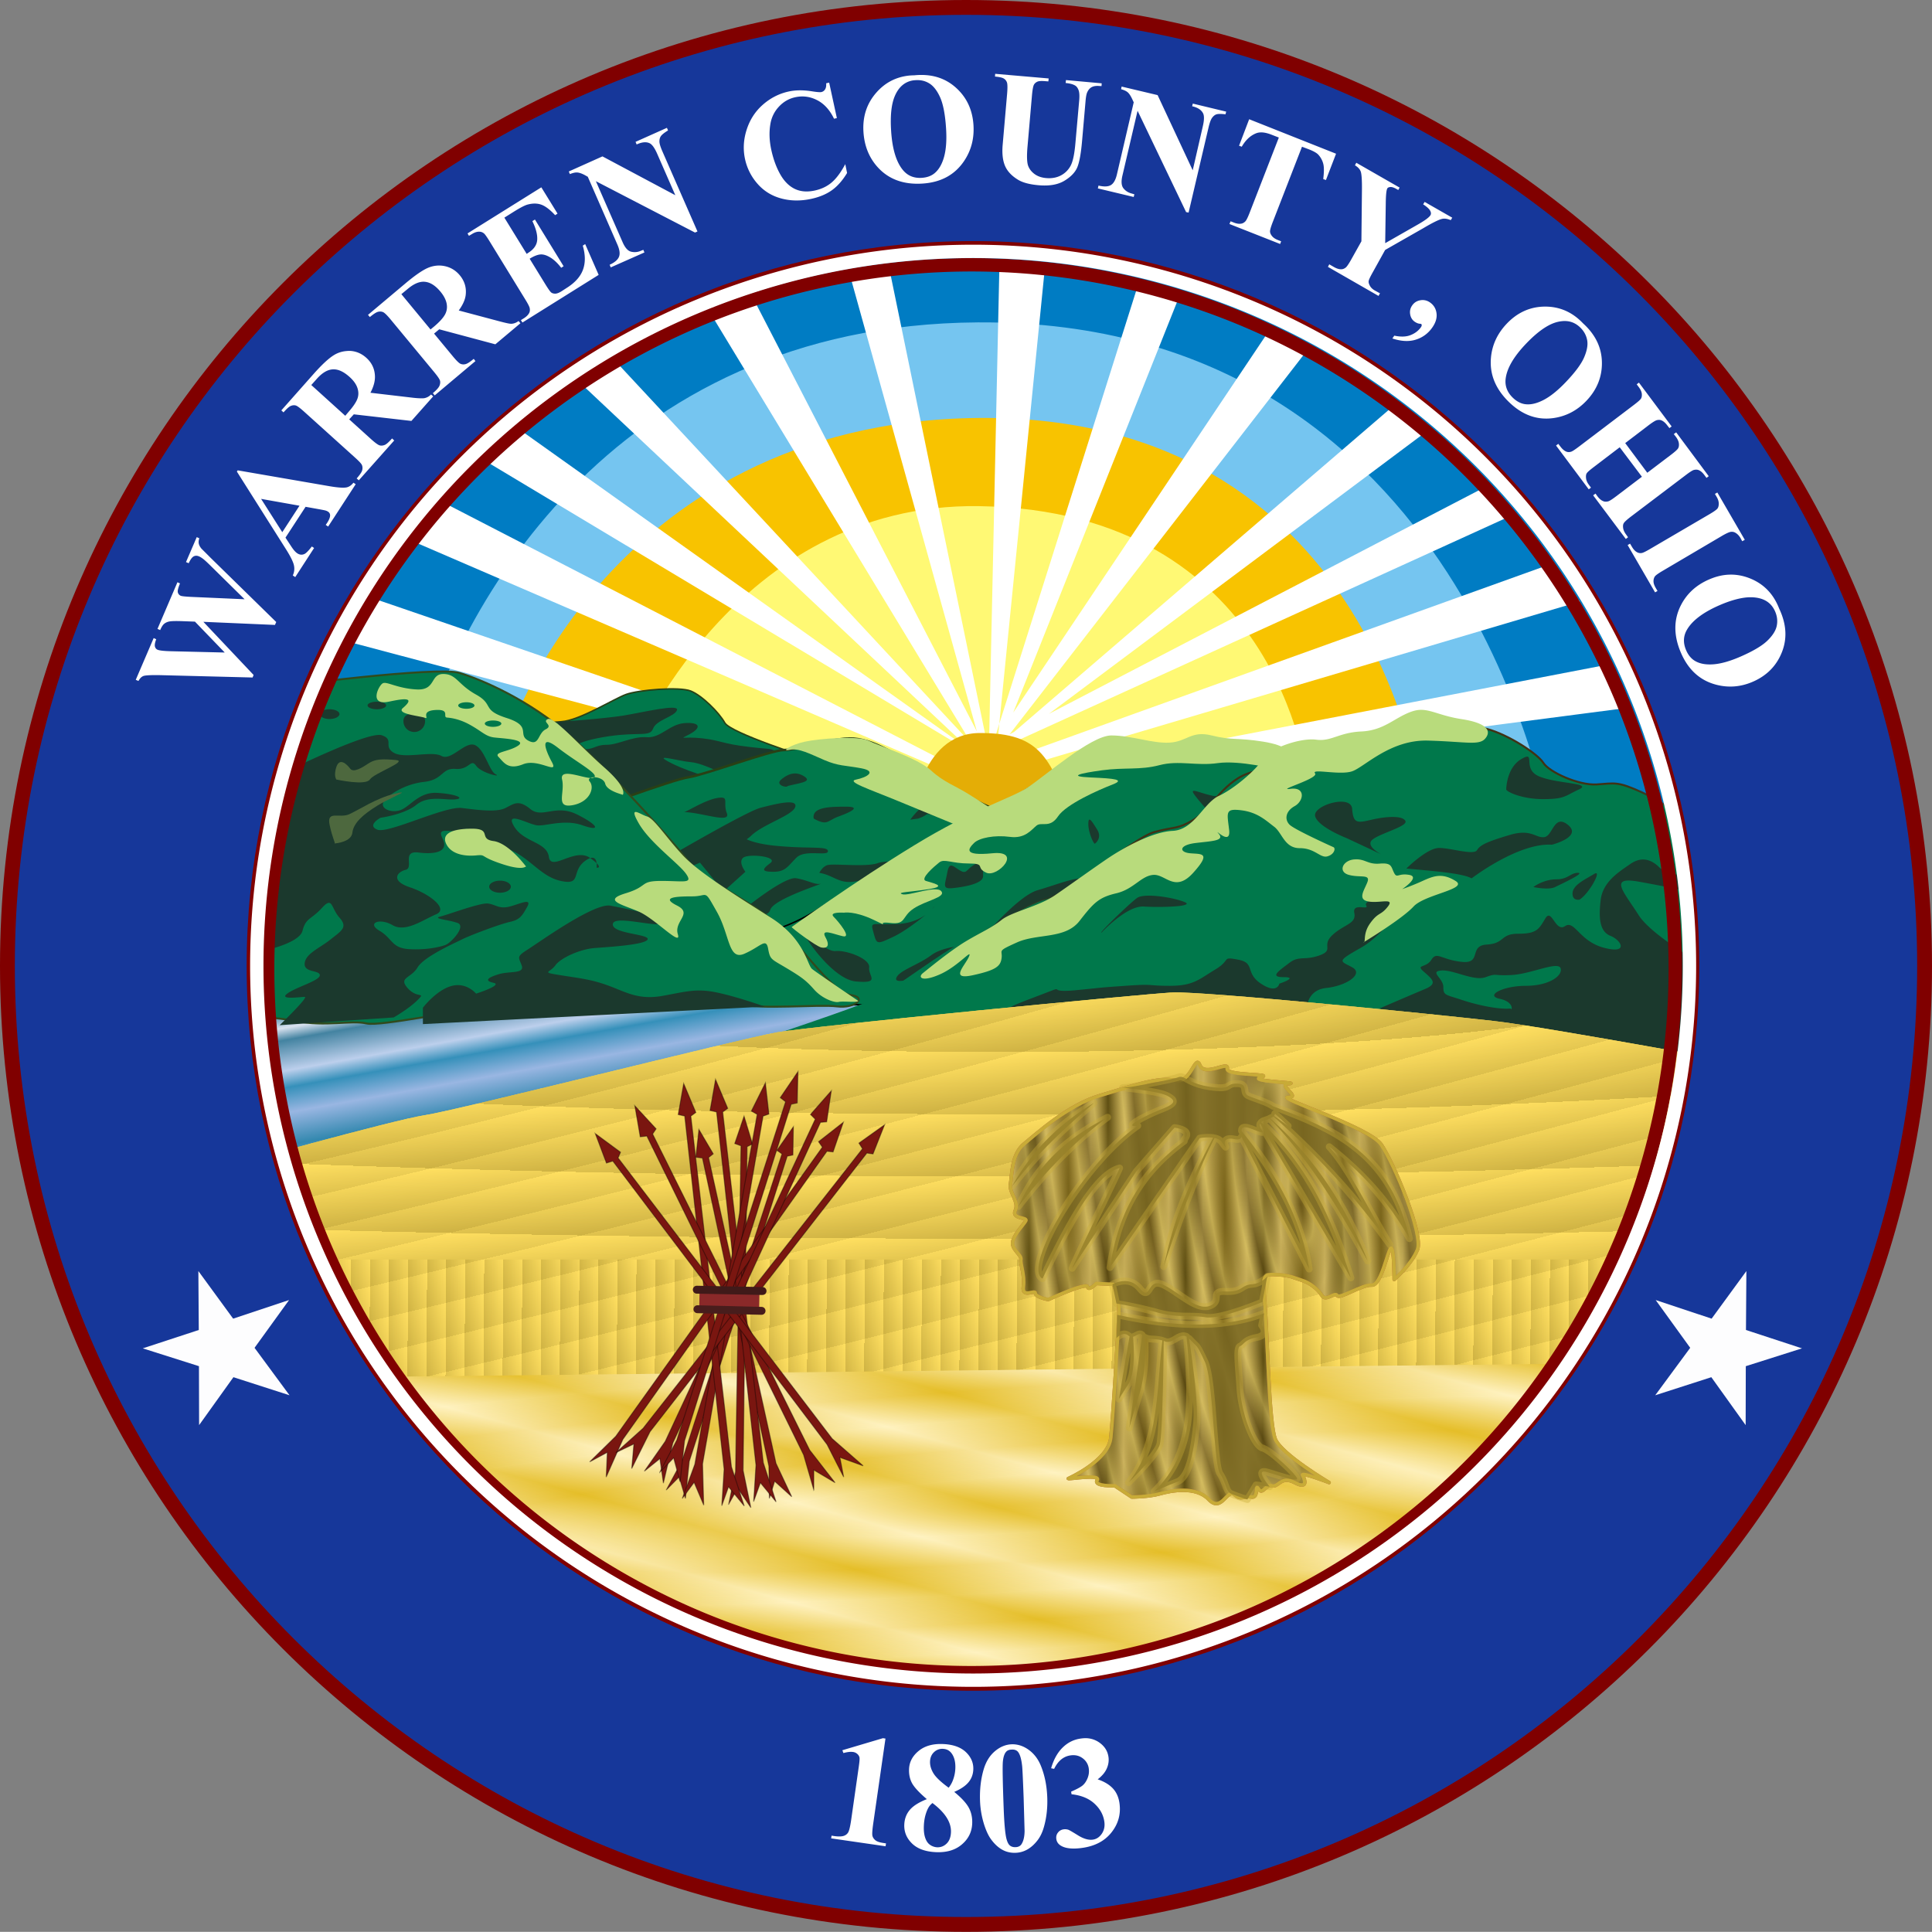
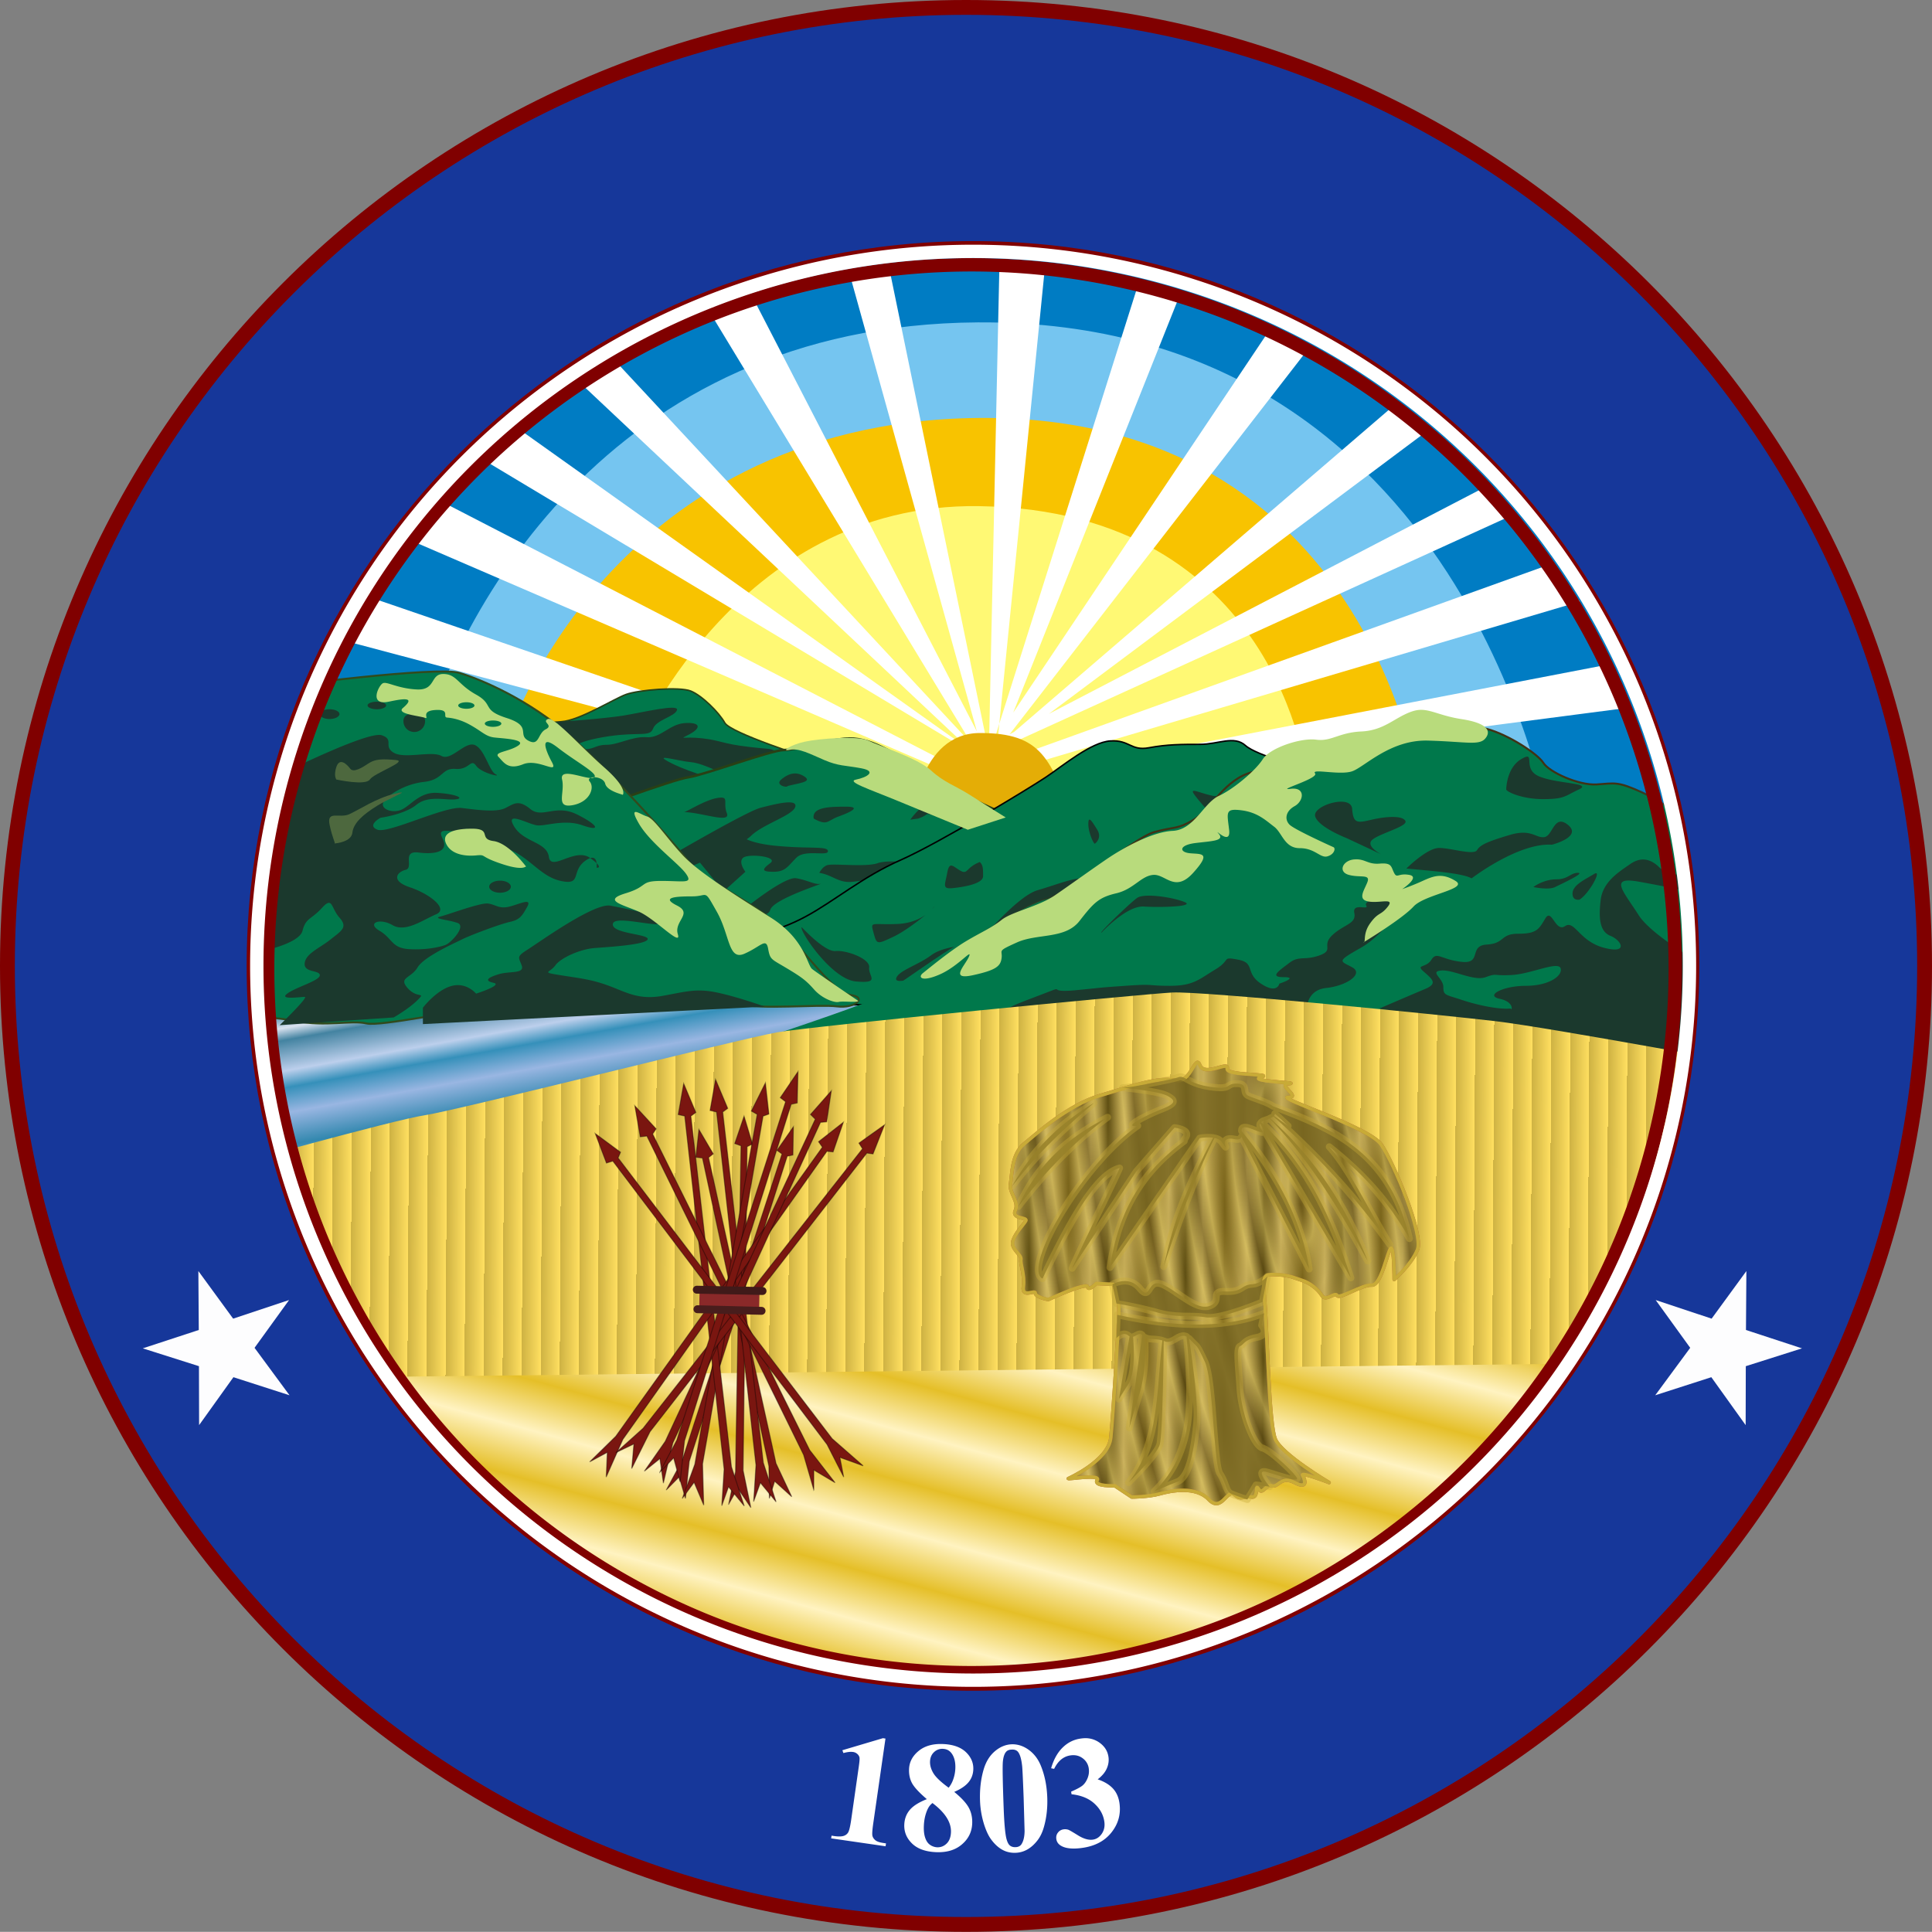
<svg xmlns="http://www.w3.org/2000/svg" xmlns:xlink="http://www.w3.org/1999/xlink" width="390.656" height="390.625">
  <rect width="100%" height="100%" fill="#808080" stroke="none" />
  <defs>
    <linearGradient id="i">
      <stop style="stop-color:#4d6b3d;stop-opacity:1" offset="0" />
      <stop style="stop-color:#7aa564;stop-opacity:1" offset="1" />
    </linearGradient>
    <linearGradient id="h">
      <stop style="stop-color:#403215;stop-opacity:1" offset="0" />
      <stop style="stop-color:#403215;stop-opacity:0" offset="1" />
    </linearGradient>
    <linearGradient id="g">
      <stop style="stop-color:#e5bb28;stop-opacity:1" offset="0" />
      <stop style="stop-color:#fff1c1;stop-opacity:1" offset="1" />
    </linearGradient>
    <linearGradient id="f">
      <stop style="stop-color:#e5bf28;stop-opacity:1" offset="0" />
      <stop style="stop-color:#fff3c1;stop-opacity:1" offset="1" />
    </linearGradient>
    <linearGradient id="e">
      <stop style="stop-color:#ffdf60;stop-opacity:1" offset="0" />
      <stop style="stop-color:#ceb243;stop-opacity:1" offset="1" />
    </linearGradient>
    <linearGradient id="d">
      <stop style="stop-color:#584511;stop-opacity:.518" offset="0" />
      <stop style="stop-color:#d3bb5b;stop-opacity:.576" offset=".438" />
      <stop style="stop-color:#795f1a;stop-opacity:.102" offset="1" />
    </linearGradient>
    <linearGradient id="c">
      <stop style="stop-color:#5c4d12;stop-opacity:1" offset="0" />
      <stop style="stop-color:#d6bd65;stop-opacity:1" offset=".438" />
      <stop style="stop-color:#79641a;stop-opacity:1" offset="1" />
    </linearGradient>
    <linearGradient id="b">
      <stop style="stop-color:#fff72a;stop-opacity:1" offset="0" />
      <stop style="stop-color:#ffb380;stop-opacity:1" offset="1" />
    </linearGradient>
    <linearGradient id="a">
      <stop style="stop-color:#2d7b9f;stop-opacity:1" offset="0" />
      <stop style="stop-color:#dae2ef;stop-opacity:1" offset=".108" />
      <stop style="stop-color:#4383a1;stop-opacity:1" offset=".19" />
      <stop style="stop-color:#bccfec;stop-opacity:1" offset=".391" />
      <stop style="stop-color:#3590ba;stop-opacity:1" offset=".503" />
      <stop style="stop-color:#99b6e2;stop-opacity:1" offset=".668" />
      <stop style="stop-color:#3388af;stop-opacity:1" offset=".88" />
      <stop style="stop-color:#5eaed3;stop-opacity:1" offset="1" />
    </linearGradient>
    <linearGradient x1="55.235" y1="113.948" x2="60.593" y2="143.806" id="j" xlink:href="#a" gradientUnits="userSpaceOnUse" />
    <linearGradient x1="691.141" y1="244.947" x2="683.241" y2="244.911" id="q" xlink:href="#c" gradientUnits="userSpaceOnUse" spreadMethod="reflect" />
    <linearGradient x1="155.192" y1="185.83" x2="151.344" y2="185.808" id="l" xlink:href="#e" gradientUnits="userSpaceOnUse" spreadMethod="repeat" />
    <linearGradient x1="234.01" y1="214.688" x2="231.418" y2="224.162" id="o" xlink:href="#f" gradientUnits="userSpaceOnUse" spreadMethod="reflect" />
    <linearGradient x1="238.519" y1="78.325" x2="240.293" y2="94.864" id="k" xlink:href="#h" gradientUnits="userSpaceOnUse" gradientTransform="translate(264.49 347.873)" />
    <radialGradient cx="666.847" cy="240.538" r="41.599" fx="666.847" fy="240.538" id="r" xlink:href="#d" gradientUnits="userSpaceOnUse" gradientTransform="matrix(.071 .413 -.121 .021 648.77 -40.77)" spreadMethod="reflect" />
    <radialGradient cx="201.578" cy="70.289" r="157.234" fx="201.578" fy="70.289" id="m" xlink:href="#e" gradientUnits="userSpaceOnUse" gradientTransform="matrix(.829 0 0 .08 34.416 194.37)" spreadMethod="repeat" />
    <radialGradient cx="-37.022" cy="2187.232" r="157.234" fx="-37.022" fy="2187.232" id="n" xlink:href="#e" gradientUnits="userSpaceOnUse" gradientTransform="matrix(-.495 .119 -.01 -.042 53.138 221.003)" spreadMethod="repeat" />
    <radialGradient cx="186.161" cy="281.49" r="146.602" fx="186.161" fy="281.49" id="p" xlink:href="#g" gradientUnits="userSpaceOnUse" gradientTransform="matrix(.434 -.028 .003 .04 105.556 211.493)" spreadMethod="reflect" />
  </defs>
  <path d="M354.707 417.976s10.791-57.246 75.69-59.634c74.771-2.753 85.322 65.368 85.322 65.368-51.866 12.889-106.112 6.261-161.012-5.734z" style="fill:#fff974;fill-opacity:1;stroke:none" transform="translate(-238.433 -260.585)" />
  <path d="m366.404 411.783-28.9-3.44s18.567-69.395 93.81-69.038c96.79.458 99.314 78.212 99.314 78.212h-27.983s-5.934-53.73-66.285-54.588c-49.772-.707-69.726 49.542-69.956 48.854z" style="fill:#f8c300;fill-opacity:1;stroke:none" transform="translate(-238.433 -260.585)" />
  <path d="m340.945 412.471-20.643-2.523s29.588-91.057 113.764-88.304c84.176 2.752 117.204 48.395 120.415 100.919l-29.129-2.752s-10.048-75.422-88.992-74.715c-76.145.682-97.48 67.604-95.415 67.375z" style="fill:#75c5f0;fill-opacity:1;stroke:none" transform="translate(-238.433 -260.585)" />
  <path d="m321.679 417.746-25.23-11.926s29.33-97.769 138.993-98.167c126.15-.46 152.067 120.185 152.067 120.185l-35.78-.458S535.14 325.117 436.13 325.772c-74.776.492-106.424 58.946-114.451 91.974z" style="fill:#007cc3;fill-opacity:1;stroke:none" transform="translate(-238.433 -260.585)" />
  <path d="m174.813-32.938-2.094 96.47c-.189 0-.376-.006-.563 0L152.437-32.25l-7.843 1.875 25.656 92.219-45.719-88.531-8.062 4.125 52.469 86.5c-.043.008-.083.022-.125.03l-71.5-76.843-7.594 3.938 77.844 73.218c-.138.042-.273.08-.407.125L77.72.75l-7.156 6.219 96.093 57.625c-1.734.66-3.156 1.582-4.062 2.687L62.719 15.72l-5.532 8.094 104.5 45.093a4.081 4.081 0 0 0-.218 1.281c0 3.674 5.043 6.657 11.25 6.657s11.219-2.983 11.219-6.656c0-.822-.259-1.617-.72-2.344l108.97-32.281-6.438-7.376-104.625 37.594c-1.03-.691-2.286-1.234-3.719-1.625l100.719-45.875-4.844-6-88.469 46L261.75.75l-7.156-4.844-76.781 66-.97.532 60.688-78.313-8.281-3.219-51.656 77.125L211.03-25.78l-8.312-2.313-27.938 88.375-.219 2.313-.656.968c-.052-.003-.104.003-.156 0l1.031-3.28 9.25-92.532-9.219-.688zM48.656 35.094l-4.843 8.781 66.874 17.75 6-3.219-68.03-23.312zM298.187 48.25l-104.25 20.063 3.72 2.312L302.343 57l-4.156-8.75z" transform="translate(27.281 86.063)" style="fill:#fff;stroke:none" />
  <path d="M422.827 426.233s1.377-17.432 13.762-17.432c12.386 0 14.45 5.046 19.037 18.579l-32.799-1.147z" style="fill:#e4ad06;fill-opacity:1;stroke:none" transform="translate(-238.433 -260.585)" />
  <g style="fill:none">
    <path d="m11.468 116.283 144.957-1.835-50.23 17.89-86.929 21.56-7.798-37.615z" transform="translate(27.281 86.063)" style="fill:url(#j);fill-opacity:1;stroke:#000;stroke-width:1px;stroke-linecap:butt;stroke-linejoin:miter;stroke-opacity:1" />
  </g>
  <path d="M136.241 67.2s-15.826-5.047-16.973-7.11c-1.147-2.065-4.587-5.506-6.88-6.423-2.294-.917-10.551-.23-13.074.688-2.523.918-9.404 5.275-13.074 5.505-3.67.23-13.532 1.605-13.532 1.605l27.982 24.542 35.551-18.808z" transform="translate(27.281 86.063)" style="fill:#00784b;fill-opacity:1;stroke:#294015;stroke-width:.3;stroke-linecap:butt;stroke-linejoin:miter;stroke-miterlimit:4;stroke-opacity:1;stroke-dasharray:none" />
  <path d="M350.96 406.579s9.657-.659 13.607-1.317c3.951-.658 11.194-2.414 10.755-1.097-.439 1.316-4.17 1.975-4.828 3.73-.659 1.757-2.634.66-8.78 1.537-6.146.878-8.78 2.415-5.926 2.634 2.853.22 2.853-.878 5.268-.878 2.414 0 5.267-1.756 8.12-1.536 2.854.22 4.61-2.634 7.683-2.854 3.073-.22 3.512.878 1.097 2.195-2.414 1.317-1.536.44 2.415.878 3.95.44 3.95 1.098 9.657 1.756 5.707.659 3.292 0 6.585 1.537 3.292 1.536-10.536 4.609-10.536 4.609s-5.267-2.854-7.901-3.073c-2.634-.22-8.34-1.975-3.951.22 4.39 2.194 10.755 3.73 10.755 3.73l-18.876 7.024-15.145-19.095z" style="fill:#1b392d;fill-opacity:1;stroke:none" transform="translate(-238.433 -260.585)" />
  <path d="M176.38 78.667s-7.34-2.752-15.368-7.798c-8.027-5.046-12.615-8.028-17.431-7.569-4.817.459-9.863 2.294-12.386 2.294-2.523 0-16.055 5.046-19.266 5.504-3.211.46-21.102 7.11-21.102 7.11l33.258 31.882 52.294-31.423z" transform="translate(27.281 86.063)" style="fill:#00784b;fill-opacity:1;stroke:#294015;stroke-width:.5;stroke-linecap:butt;stroke-linejoin:miter;stroke-miterlimit:4;stroke-opacity:1;stroke-dasharray:none" />
  <path d="M399.123 416.983c-.995.021-1.896.533-2.719 1.219-1.317 1.097 1.093 1.751 1.313 1.312 2.633-.658 5.037-.871 3.28-1.969-.658-.411-1.277-.575-1.874-.562zm-14.875 4.875a5.653 5.653 0 0 0-.813.094c-2.634.439-6.561 3.063-6.781 2.843 3.512 0 9.628 2.414 8.75.22-.768-1.921.326-3.17-1.156-3.157zm43.062.781c-.558.003-1.06.214-1.718.625-1.756 1.098-3.094 3.063-3.094 3.063l1.562-.22c2.634-.877.865-1.315 3.938-.437 3.073.878 5.937 3.063 5.937 3.063l5.907-2.188s-4.832-.87-8.344-2.406c-2.195-.96-3.257-1.504-4.188-1.5zm-29.406.188c-1.539.015-4.041.682-5.687 1.093-2.634.659-17.344 9.22-17.344 9.22l1.781 3.28 3.313-1.406 4.78 5.813 4.407-3.97s-1.535-1.965-.437-2.843c1.097-.878 7.224-.223 5.468 1.094-1.756 1.317-1.758 1.75.657 1.75 2.414 0 2.869-1.088 4.625-2.844 1.755-1.756 6.375-.215 6.375-1.312 0-1.098-3.728-.436-10.532-1.094-3.04-.294-4.83-.835-5.906-1.313.328-.234.635-.447.844-.656 2.414-2.414 8.56-4.181 9-5.937.164-.659-.42-.884-1.344-.875zm11.656.875c-3.073 0-7.032-.008-6.593 2.406 2.853 1.536 2.648.44 5.062-.438s4.604-1.968 1.531-1.968zm9.25 11.062c-1.224.02-2.271.124-2.875.344-2.414.878-9.215-.002-10.312.437-.929.372-1.413 1.366-1.531 1.532 2.83.447 3.938 2.218 7 1.78 3.072-.438 12.093-1.124 12.093-1.124l4.594-2.406s-5.296-.625-8.969-.563zm-19.875 3.406c-2.905.386-10.218 6.375-10.218 6.375 0 .22 4.81 2.195 5.468 0 .659-2.194 11.223-5.47 10.125-5.25-1.097.22-2.43-.686-4.843-1.125a1.775 1.775 0 0 0-.532 0z" style="opacity:.982;fill:#1b392d;fill-opacity:1;stroke:none" transform="translate(-238.433 -260.585)" />
  <path d="M166.976 115.595s-19.037 2.064-25.918 1.376c-6.881-.688-17.202-7.569-17.202-7.569l-.23-5.963s5.964-.918 11.927-4.129c5.963-3.211 11.468-8.028 19.266-11.468 7.799-3.44 25.918-14.45 29.359-16.744 3.44-2.293 9.174-7.11 13.073-7.34 3.9-.228 4.129 2.065 7.799 1.377 3.67-.688 6.651-.688 10.321-.688s6.88-1.835 9.175.23c2.293 2.064 12.156 4.587 12.156 4.587l-69.726 46.33z" transform="translate(27.281 86.063)" style="fill:#00784b;fill-opacity:1;stroke:#000;stroke-width:.3;stroke-linecap:butt;stroke-linejoin:miter;stroke-miterlimit:4;stroke-opacity:1;stroke-dasharray:none" />
  <path d="M29.358 52.75s31.652-4.129 36.24-2.753c4.587 1.376 14.22 5.505 22.477 12.844 8.257 7.34 20.184 20.643 23.624 25 3.44 4.359 13.991 8.717 19.037 13.763 5.046 5.046 10.551 13.073 13.991 13.532 3.44.459.918 2.752-2.752 2.294-3.67-.46-15.826.688-19.496-.46-3.67-1.146-8.945.23-11.697.23-2.752 0-36.469 1.147-40.597.918-4.129-.23-20.413 3.44-23.395 2.752-2.982-.688-8.257.688-14.22-.459-5.964-1.146-14.91-1.376-14.91-1.376L29.359 52.75z" transform="translate(27.281 86.063)" style="fill:#00784b;fill-opacity:1;stroke:#314a1d;stroke-width:.4;stroke-linecap:butt;stroke-linejoin:miter;stroke-miterlimit:4;stroke-opacity:1;stroke-dasharray:none" />
  <path d="M314.635 402.471c-1.03 0-1.875.326-1.875.75s.844.781 1.875.781c1.03 0 1.875-.357 1.875-.78 0-.425-.845-.75-1.875-.75zm-9.563 1.531c-1.09 0-1.969.424-1.969.97 0 .545.878 1 1.97 1 1.09 0 2-.455 2-1 0-.546-.91-.97-2-.97zm17.125.875c-1.212 0-2.187.32-2.187 1.532s.975 2.187 2.187 2.187a2.182 2.182 0 0 0 2.188-2.187c0-1.213-.976-1.532-2.188-1.532zm-7.219 4.313c-3.93.145-18.03 7.094-18.03 7.094l-5.688 36.656s7.685-1.522 8.343-4.156c.659-2.634 1.743-2.211 3.938-4.625 2.195-2.415 1.775-.007 3.531 1.968 1.756 1.976.414 2.65-1.781 4.407-2.195 1.756-5.03 2.837-5.25 4.812-.22 1.976 3.062 1.34 3.062 2.438 0 1.097-4.837 2.401-6.593 3.718-1.756 1.317 2.653.657 3.531.657.878 0-5.063 5.718-5.063 5.718l23.063-1.562s3.057-1.744 4.812-3.5c1.756-1.756.007-.211-1.968-2.406-1.976-2.195.652-1.993 1.968-4.188 1.317-2.195 7.245-4.81 9-5.687 1.756-.878 7.681-3.093 9.657-3.532 1.975-.439 2.434-1.087 3.531-3.062 1.097-1.975-1.775-.44-3.75 0-1.975.439-2.62-.437-4.156-.656-1.537-.22-7.9 2.186-9.657 2.625-1.755.439 1.745.654 3.5 1.312 1.756.659-1.308 3.967-2.406 4.406-1.097.44-3.957 1.095-7.469.875-3.511-.22-3.303-2.182-5.937-3.718-2.634-1.537.022-2.662 2.656-1.125 2.634 1.536 6.148-1.09 8.781-2.188 2.634-1.097-1.33-4.152-5.28-5.469-3.952-1.317-2.632-3.092-.876-3.53 1.756-.44-.887-3.94 2.625-3.5 3.512.438 6.16-.21 4.844-2.845-1.317-2.633 1.742-.903 4.156-1.78 2.415-.879.668 2.653 6.594 3.312 5.926.658 8.328 5.902 12.937 7 4.61 1.097 2.21-1.743 5.063-3.938.46-.353.82-.529 1.125-.625-.014-.01-.017-.02-.031-.031-3.073-2.195-7.905 2.854-8.344-.219-.439-3.073-5.056-2.864-7.031-6.156-1.976-3.292 2.869-.438 4.625-.219 1.756.22 5.487-1.317 9.219 0 3.73 1.317 3.296.007-1.094-2.187-4.39-2.195-7.023.881-9.438-1.094-2.414-1.975-3.306-1.097-5.062-.219-1.756.878-5.27.44-8.781 0-3.512-.439-14.93 5.253-17.125 4.375-2.195-.878.656-2.406.656-2.406s4.835-.65 7.25-2.625c2.414-1.975 5.93-.874 7.906-1.094 1.975-.22.013-1.093-3.719-1.312-3.731-.22-5.493 2.841-7.469 3.5-1.975.658-4.19-.433-3.312-1.75.878-1.317 4.174-3.53 8.125-3.969 3.95-.439 3.522-2.845 6.375-2.625 2.853.22 3.059-2.193 4.156-.656 1.098 1.536 5.286 2.408 3.969 1.75-1.317-.659-2.212-5.029-4.188-5.907-1.975-.877-4.805 3.285-6.78 2.188-1.976-1.097-7.462.66-9.657-.656-2.195-1.317.196-2.654-2.438-3.532-.164-.054-.362-.072-.625-.062zm42.813 24.906c.62.445 1.007.765 1.281 1.031-.074-.648-.36-1.322-1.281-1.03zm1.281 1.031c.054.468 0 .907 0 .907s1.058.12 0-.907zm-19.531 3.532c-1.212 0-2.188.552-2.188 1.218 0 .667.976 1.22 2.188 1.22 1.212 0 2.187-.553 2.187-1.22 0-.666-.975-1.218-2.187-1.218zm21.687 5.03c-3.927.332-13.705 7.373-15.968 8.813-2.415 1.537-2.003 1.526-1.344 3.282.658 1.756-2.399 1.122-4.594 1.78-2.195.66-3.069 1.312-1.094 1.75 1.976.44-3.53 2.188-3.53 2.188s-1.96-2.409-5.032-1.53c-3.073.877-5.719 4.374-5.719 4.374v3.313l69.156-3.532s-5.486-1.965-9.656-2.843c-4.17-.878-6.14-.222-10.969.656-4.828.878-7.269-.652-10.78-1.969-3.513-1.317-5.706-1.529-9.876-2.187-4.17-.659-2.191-.464-1.094-2 1.098-1.537 5.053-3.28 7.907-3.5 2.853-.22 10.31-.653 10.75-1.75.439-1.098-7.251-1.119-7.032-3.094.22-1.975 9.027.879 10.563-.219 1.536-1.097-7.708-2.841-11-3.5a2.405 2.405 0 0 0-.688-.031zM490.56 419.542s-4.399 2.408-6.813 1.97c-2.414-.44-4.815-1.755-3.937-.438.878 1.317 3.5 4.156 3.5 4.156l7.25-5.688zm-31.875 6.782c-.122.058-.188.326-.188.875 0 1.756 1.124 4.188 1.344 3.968 0 0 1.535-1.087.437-2.843-.754-1.207-1.325-2.129-1.593-2zm-22.125 8.562c-2.854 1.098-2.402 2.628-3.938 1.75-1.536-.878-2.217-1.977-2.656.438-.44 2.414-1.101 3.313 1.094 3.093 2.194-.219 6.156-.87 6.156-2.406s.002-2.216-.656-2.875zm21.656 3.219c-.432.01-.92.039-1.469.094-2.195.22-4.831 1.308-8.562 2.406-3.732 1.097-10.313 8.781-10.313 8.781l22.406-11.187s-.766-.125-2.062-.094zm-30.875 5.781s-.15.22-.438.531c.28-.275.478-.49.438-.53zm-1.75 1.688c-1.207.85-3.085 1.734-5.719 1.843-5.268.22-5.47-.664-4.812 1.75.658 2.415.645 2.412 3.937.875 2.039-.951 4.812-2.996 6.594-4.468zm-25.031 2.5c-.659.439 5.92 10.53 10.968 10.968 5.049.44 2.437-1.087 2.657-2.843.219-1.756-4.618-3.532-6.813-3.313-2.195.22-6.812-4.812-6.812-4.812zm33.593 3.718s-4.835-.007-7.468 1.97c-2.634 1.975-6.593 3.088-7.032 4.624-.439 1.537 5.72-.656 5.72-.656l8.78-5.938z" style="fill:#1b392d;fill-opacity:1;stroke:none" transform="translate(-238.433 -260.585)" />
  <path d="M586.055 477.688s-22.478-4.358-35.322-7.34c-12.844-2.981-25.46-4.357-35.092-5.275-9.634-.917-29.588-1.835-36.469-1.835-6.88 0-36.469 1.377-41.514 2.753-5.046 1.376-15.775 2.936-20.82 3.165-5.047.23-4.869.963-13.355.734-8.487-.23-10.538.591-10.538.591s17.648-5.866 21.776-7.701c4.129-1.835 14.909-10.322 18.12-11.468 3.211-1.147 13.074-8.028 17.202-8.946 4.129-.917 17.661-12.385 21.79-13.532 4.128-1.147 4.587-.459 8.027-2.523 3.44-2.064 6.193-8.257 11.927-9.633 5.734-1.376 16.743-4.587 20.643-4.817 3.899-.23 22.248-5.046 26.606-3.899 4.357 1.147 10.32 5.046 11.468 6.881 1.147 1.835 7.11 4.587 10.78 4.358 3.67-.23 4.128-.688 9.174 1.605 5.046 2.294 11.698 7.57 11.698 7.57l3.899 49.312z" style="fill:#00784b;fill-opacity:1;stroke:url(#k);stroke-width:.4;stroke-linecap:butt;stroke-linejoin:miter;stroke-miterlimit:4;stroke-opacity:1;stroke-dasharray:none" transform="translate(-238.433 -260.585)" />
  <path d="M316.685 414.14c-1.605-.052-2.7.122-3.687.78-1.317.878-3.092 1.972-3.75 1.094-.659-.878-2.185-2.413-2.844-.219-.435 1.45-.117 2.171.031 2.407.094.02 5.91 1.306 6.781 0 .878-1.317 7.884-3.718 5.25-3.938-.658-.055-1.246-.108-1.78-.125zm-10.25 4.062h-.03c.148.149.106.12.03 0zm13.25 2.625c-.068-.048-.504.03-1.437.25-3.732.878-7.244 3.278-9.219 4.156-1.975.878-4.596-.885-3.937 2.187.576 2.69 1.159 3.551 1 3.72.353-.029 3.386-.324 3.593-2.188.22-1.976 2.21-3.713 5.063-5.47 2.14-1.316 5.143-2.511 4.937-2.655z" style="fill:#4d683e;fill-opacity:1;stroke:none" transform="translate(-238.433 -260.585)" />
  <path d="M547.248 413.577c-.228-.006-.58.14-1.156.468-3.073 1.756-3.094 6.157-3.094 6.157 0 .439 3.079 1.968 7.469 1.968 4.39 0 4.396-.651 7.25-1.968 2.853-1.317-4.614-1.12-8.125-2.657-2.854-1.248-1.356-3.943-2.344-3.968zm-38.031 9.125c-2.311.15-5.256 1.597-4.844 2.968.658 2.195 6.38 4.398 6.38 4.398l7.026 3.29s-3.506-1.746-1.75-3.063c1.756-1.317 7.221-2.652 6.563-3.75-.659-1.097-3.928-.877-6.782-.218-2.853.658-3.749.885-3.968-2.188-.083-1.152-1.24-1.527-2.625-1.437zm44.937 4.03c-1.635-.147-2.042 2.948-3.469 3.126-1.756.22-2.61-1.755-7-.438-4.39 1.317-5.935 1.965-6.593 3.063-.659 1.097-5.274-.438-7.688-.438-2.414 0-6.594 4.157-6.594 4.157 5.298.513 11.244.919 13.19 1.99 0 0 9.433-7.242 16.237-6.803 0 0 6.145-1.554 3.292-3.969-.535-.452-.998-.653-1.375-.687zm16.25 7.657c-.761.055-1.552.361-2.375.938-2.195 1.536-5.498 3.518-5.937 7.25-.44 3.731-.195 6.372 2 7.25 2.194.878 3.735 3.723-1.313 2.406-5.048-1.317-5.93-5.692-7.906-4.375-1.976 1.317-2.652-3.757-3.969-1.563-1.317 2.195-1.737 3.094-5.469 3.094-3.731 0-2.643 1.968-6.375 2.188-3.731.22-.892 3.939-5.062 3.5-4.17-.44-5.028-2.194-6.125-.438-1.098 1.756-3.287.901-1.531 2.438 1.755 1.536 2.852 2.402.218 3.5-2.634 1.097-9.218 3.937-9.218 3.937l69.125 13.406v-20.187s-13.615-7.265-16.688-12.094c-3.073-4.829-6.146-7.879 0-6.781 6.146 1.097 16.688 3.281 16.688 3.281l-3.5-3.969s-7.245-.431-9-2.187c-1.098-1.098-2.294-1.686-3.563-1.594zm-12.906 2.688c-1.537 0-1.96 1.312-4.375 1.312s-4.406 1.343-4.625 1.563c0 0 3.058.658 4.375 0 1.317-.659 6.161-2.875 4.625-2.875zm3.562.093a1.075 1.075 0 0 0-.28.125c-1.757 1.098-4.376 2.213-4.376 3.97 0 1.536 1.333 1.204 1.375 1.25 1.847-1.108 4.393-5.662 3.281-5.345zm-39.75 4.282c-3.562.12-7.2 1.258-6.625 2.218.659 1.098-2.845-.663-2.406 1.532.439 2.194-1.96 2.211-4.375 4.406-2.414 2.195.417 3.059-2.656 4.156-3.073 1.098-4.15-.005-6.125 1.531-1.976 1.537-4.167 2.875-1.094 2.875 3.073 0-.906 1.313-.906 1.313s-.427 2.195-3.719 0-1.082-4.185-4.594-4.844c-3.512-.658-1.332-.007-4.625 1.969-3.292 1.975-4.39 3.312-9.218 3.312-4.83 0-2.855-.439-9 0-6.146.44-3.071.217-9.875.875-6.805.659-1.325-1.32-7.032.875-5.706 2.195-10.305 3.72-3.281 3.282 7.024-.44 56.844 0 56.844 0s-.202-4.155 3.969-4.594c4.17-.44 7.664-2.87 5.25-4.188-2.415-1.317-3.299-1.084 1.75-3.937 5.048-2.853 9.438-9.872 9.218-10.75a16.718 16.718 0 0 0-1.5-.031zm-51.03.25c-.824.037-1.523.163-1.907.437-1.537 1.098-7.877 7.25-7.219 7.031 0 0 5.05-5.5 8.563-5.28 3.511.219 10.287.002 8.312-.876-1.482-.658-5.28-1.426-7.75-1.312zm82.53 14.218c.638-.034 1.078.085 1.188.47.439 1.536-2.422 3.53-7.031 3.53-4.61 0-8.355 1.967-5.282 2.625 3.073.659 2.439 2.628 2.22 1.97-2.415.219-6.615-.653-9.907-1.75-3.293-1.098-3.719-.87-3.719-2.626 0-1.756-2.852-3.093-.437-3.312 2.414-.22 6.585 2.221 9 1.343 2.414-.878 1.33-.218 5.28-.437 2.964-.165 6.775-1.71 8.688-1.813z" style="fill:#1b392d;fill-opacity:1;stroke:none" transform="translate(-238.433 -260.585)" />
  <path d="M168.414 81.716s-8.079-3.314-14.086-5.8c-6.007-2.486-10.565-3.936-8.493-4.35 2.071-.414 4.35-1.657 1.036-2.279-3.315-.621-4.558-.414-7.458-1.657-2.9-1.243-5.179-2.486-7.043-2.071-1.864.414.207-1.036 3.107-1.658 2.9-.621 10.772-1.243 12.844-.207 2.071 1.036 9.943 3.522 12.636 6.008 2.693 2.485 4.972 3.107 7.872 4.971 2.9 1.865 7.25 4.558 7.25 4.558l-7.665 2.485z" transform="translate(27.281 86.063)" style="fill:#b8db7c;fill-opacity:1;stroke:none" />
-   <path d="M398.51 448.033s12.636-9.115 24.858-16.572c12.222-7.458 19.265-9.322 22.786-11.6 3.522-2.28 12.844-10.566 16.987-10.566 4.143 0 8.286 1.658 11.807 1.45 3.522-.207 4.35-2.485 8.494-1.45 4.143 1.036 5.178.415 10.357 1.243 5.18.829 5.18 2.279 5.18 2.279l-2.487 3.314s-7.457-1.864-11.807-1.243c-4.35.622-7.872-.621-11.808.415s-7.043.414-11.6 1.036c-4.558.621-7.044 1.242-2.28 1.45 4.765.207 7.044.414 4.351 1.45-2.693 1.035-9.322 3.936-10.98 6.421-1.656 2.486-3.314 1.036-4.35 1.865-1.035.828-2.278 2.693-5.385 2.278-3.107-.414-6.215.208-7.25 1.243-1.036 1.036-2.486 2.693 3.728 2.072 6.215-.622 1.036 4.971-1.243 3.936-2.278-1.036 0-1.865-3.521-1.865-3.522 0-4.972-1.035-6.008-.207-1.035.829-3.936 3.315-2.693 3.729 1.243.414 4.558 1.036.622 1.657-3.936.622-6.63.622-5.386 1.036 1.243.414 6.836-1.864 7.872-.622 1.035 1.243-3.108 1.865-5.593 3.522-2.486 1.657-1.45 3.314-4.765 2.9-3.314-.414.621 1.243-3.314-.621-3.936-1.865-6.008-1.45-6.008-1.45s-3.107-.208-2.071.828c1.035 1.036 3.728 4.35 1.864 3.936-1.864-.414-4.557-1.657-3.522.207 1.036 1.865.208 2.279-.828 2.072-1.036-.207-6.008-3.936-6.008-4.143z" style="fill:#b8db7c;fill-opacity:1;stroke:none" transform="translate(-238.433 -260.585)" />
  <g style="fill:#ffe6d5">
    <path d="M17.72 150.064s34.471-9.665 40.914-10.631c6.444-.967 63.79-15.464 71.2-16.753 7.409-1.289 73.775-7.732 79.896-8.054 6.122-.322 54.446 4.51 65.4 5.799 10.954 1.289 56.057 9.665 56.057 9.665l-20.94 66.044-19.975.967s-48.003-4.189-54.124-3.222c-6.121.966-41.56-.322-50.58.644-9.02.967-14.82 2.578-18.041.645-3.222-1.933-3.866 1.61-12.565 0-8.698-1.611-26.095-.967-26.095-.967s-31.573.967-36.405 0c-4.833-.966-12.243 3.222-20.619 2.255-8.376-.966-37.371-.966-37.371-.966l-16.753-45.426z" transform="translate(27.281 86.063)" style="fill:url(#l);fill-opacity:1;stroke:none" />
-     <path d="M236.875 200.531c-6.121.322-72.496 6.774-79.906 8.063-7.41 1.288-64.776 15.783-71.219 16.75-6.443.966-40.906 10.625-40.906 10.625l6.843 18.562h294.407L358.313 216s-45.11-8.368-56.063-9.656c-10.954-1.289-59.254-6.135-65.375-5.813z" transform="translate(.15 .15)" style="fill:url(#m);fill-opacity:1;stroke:none" />
-     <path d="M17.72 150.064s34.471-9.665 40.914-10.631c6.444-.967 63.79-15.464 71.2-16.753 7.409-1.289 73.775-7.732 79.896-8.054 6.122-.322 54.446 4.51 65.4 5.799 10.954 1.289 56.057 9.665 56.057 9.665l-20.94 66.044-19.975.967s-48.003-4.189-54.124-3.222c-6.121.966-41.56-.322-50.58.644-9.02.967-14.82 2.578-18.041.645-3.222-1.933-3.866 1.61-12.565 0-8.698-1.611-26.095-.967-26.095-.967s-31.573.967-36.405 0c-4.833-.966-12.243 3.222-20.619 2.255-8.376-.966-37.371-.966-37.371-.966l-16.753-45.426z" style="opacity:.354;fill:url(#n);fill-opacity:1;stroke:none" transform="translate(27.281 86.063)" />
    <path d="m27.062 192.59 292.205-3.221-58.312 54.768-101.16 14.82-90.851-25.452-41.882-40.915z" transform="translate(27.281 86.063)" style="fill:url(#o);fill-opacity:1;stroke:none" />
-     <path d="m27.062 192.59 292.205-3.221-58.312 54.768-101.16 14.82-90.851-25.452-41.882-40.915z" transform="translate(27.281 86.063)" style="opacity:.277;fill:url(#p);fill-opacity:1;stroke:none" />
  </g>
  <path d="M168.063-84.563C61.016-84.563-25.781 2.204-25.781 109.25c0 107.046 86.797 193.813 193.844 193.813 107.046 0 193.812-86.767 193.812-193.813 0-107.046-86.766-193.813-193.813-193.813zm1.406 48.75c80.284 0 145.344 64.943 145.344 145.063 0 80.12-65.06 145.063-145.344 145.063-80.285 0-145.375-64.943-145.375-145.063 0-80.12 65.09-145.063 145.375-145.063z" transform="translate(27.281 86.063)" style="fill:#16379a;fill-opacity:1;stroke:maroon;stroke-width:3;stroke-miterlimit:4;stroke-opacity:1;stroke-dasharray:none" />
  <path d="M366.362 105.889a195.565 195.565 0 0 1-14.828 74.614 195.562 195.562 0 0 1-42.256 63.258 195.562 195.562 0 0 1-63.25 42.269 195.562 195.562 0 0 1-74.611 14.843 195.562 195.562 0 0 1-74.611-14.843 195.562 195.562 0 0 1-63.25-42.269A195.562 195.562 0 0 1-8.7 180.503a195.562 195.562 0 0 1-14.828-74.614A195.561 195.561 0 0 1-8.7 31.274a195.562 195.562 0 0 1 42.256-63.258 195.561 195.561 0 0 1 63.25-42.269 195.562 195.562 0 0 1 74.611-14.843c25.522 0 51.033 5.076 74.611 14.843a194.752 194.752 0 0 1 27.562 14.09 195.35 195.35 0 0 1 35.688 28.18 195.562 195.562 0 0 1 42.256 63.257 195.562 195.562 0 0 1 14.828 74.615z" transform="matrix(.73 0 0 .73 71.296 118.583)" style="fill:none;stroke:maroon;stroke-width:3.699;stroke-linecap:round;stroke-linejoin:round;stroke-miterlimit:4;stroke-opacity:1;stroke-dasharray:none" />
  <path d="M366.362 105.889a194.945 194.945 0 1 1-389.89 0 194.945 194.945 0 1 1 389.89 0z" transform="matrix(.743 0 0 .741 69.406 116.818)" style="fill:none;stroke:#fff;stroke-width:3.639;stroke-linecap:round;stroke-linejoin:round;stroke-miterlimit:4;stroke-opacity:1;stroke-dasharray:none" />
  <path d="M260.156 57.469c-.705-.013-1.421.127-2.25.437-3.314 1.243-5.38 3.73-9.937 3.938-4.558.207-6.018 2.07-9.125 1.656-3.108-.414-9.331 1.659-10.781 3.938-1.45 2.278-5.8 5.987-8.907 7.437-3.107 1.45-4.962 6.855-9.312 7.063-4.35.207-10.358 3.717-12.844 5.374-2.486 1.658-7.654 5.378-10.969 7.657-3.314 2.278-8.71 3.311-10.781 4.969-2.072 1.657-4.143 2.479-7.25 4.343-3.107 1.865-7.652 5.61-8.688 6.438-1.035.828-.228 1.876 3.5.219 3.73-1.658 6.642-5.396 5.813-3.532-.829 1.865-3.952 4.755.813 3.719 4.764-1.036 5.605-1.843 5.812-3.5.207-1.657-1.05-1.26 3.094-3.125 4.143-1.864 9.756-.615 12.656-4.344 2.9-3.728 3.916-4.765 7.438-5.594 3.521-.828 4.982-3.511 7.468-3.718 2.486-.207 4.365 3.705 8.094-.438 3.729-4.143 1.654-3.73-.625-3.937-2.279-.207-2.283-1.648 1.031-2.063 3.315-.414 5.993-.425 4.75-1.875-1.243-1.45 2.508 2.71 2.094-.812-.414-3.522-.846-4.352 2.469-3.938 3.314.415 4.968 2.07 6.625 3.313 1.657 1.243 2.08 4.344 5.187 4.344 3.108 0 4.144 2.07 5.594 1.656 1.45-.415 1.664-1.637 1.25-1.844 0 0-7.87-3.527-8.906-4.563-1.036-1.035-.833-2.714 1.031-3.75 1.864-1.035 2.264-3.914-.844-3.5-3.107.415 5.798-2.089 4.969-3.124-.829-1.036 4.983.422 7.469-.407 2.486-.828 7.679-6.426 15.344-6.219 7.664.208 10.35 1.044 11.593-.406 1.243-1.45.605-3.109-4.781-3.937-4.04-.622-5.977-1.836-8.094-1.875zM246.5 87.719c-2.279.207-3.31 2.503-1.031 3.125 2.278.621 4.371-.22 3.75 1.437-.622 1.657-2.091 3.523.187 3.938 2.279.414 5.388-.833 3.938 1.031-1.45 1.864-1.874 1.034-3.531 3.313-1.388 1.907-1.007 3.383-1.22 3.812.62-.377 7.757-4.745 9.938-7.125 2.279-2.486 11.193-3.53 8.5-5.188-2.693-1.657-4.377-1.035-6.656 0-2.279 1.036-4.125 1.657-4.125 1.657s3.716-2.46 1.438-2.875c-2.28-.415-2.473.805-3.094-.438-.622-1.243-.42-2.05-2.906-1.844-2.486.208-2.91-1.05-5.188-.843zm2.094 16.656-.219.125c.101 0 .177-.042.219-.125zM62.344 50.219c-2.693 0-1.44 3.332-5.375 3.125-3.936-.207-6.015-1.665-6.844-1.25-.829.414-2.927 4.61 1.25 3.718 2.957-.63 5.461-.984 2.813 1.282-1.414 1.21 3.282 1.571 4.5 2 .904.318-1.056-1.406 2.093-1.594 3.094-.184 1.323 1.453 2.344 1.531 1.318.1 2.889.527 4.406 1.344 2.693 1.45 3.323 2.48 5.188 2.688 1.864.207 6.614.413 4.75 1.656-1.865 1.243-4.974 1.245-3.938 2.281s1.862 2.712 4.969 1.469 7.263 2.255 5.813-.438c-1.45-2.693-2.48-5.775 1.25-2.875 3.635 2.828 8.235 5.242 7.312 5.938.876.014 2 .44 2.219 1.312.362 1.45 3.26 2.109 3.562 2.25.152-.226.725-1.62-3.781-5.562-4.972-4.35-10.163-10.372-11.406-9.75-1.243.621 1.25 1.234-.406 2.062-1.658.829-1.253 3.524-3.532 2.282-2.278-1.243.835-2.906-4.344-4.563-5.178-1.657-2.49-2.678-6.218-4.75-3.729-2.072-3.932-4.156-6.625-4.156zm30.531 20.875a1.738 1.738 0 0 0-.781.156c.3.02.553-.011.719-.094.03-.015.038-.044.062-.062zm-.781.156c-1.96-.133-6.258-2.023-5.719.313.621 2.692-1.428 5.808 2.094 5.187 3.521-.621 4.536-3.538 3.5-4.781-.295-.354-.166-.576.125-.719zM67.03 55.937c.902 0 1.625.29 1.625.657 0 .366-.723.656-1.625.656s-1.656-.29-1.656-.656c0-.366.754-.657 1.656-.657zm5.375 3.688c.929 0 1.688.272 1.688.625s-.76.656-1.688.656c-.928 0-1.656-.303-1.656-.656 0-.353.728-.625 1.656-.625zm28.781 18.5c-.34.064-.278.622.72 2.344 2.278 3.936 8.08 8.084 9.53 10.156 1.45 2.072-.41 1.438-4.968 1.438s-2.486 1.05-7.25 2.5c-4.765 1.45-.627 2.268 2.687 3.718 3.315 1.45 8.704 7.256 7.875 4.563-.828-2.693 3.127-4.156-.187-5.813-3.315-1.657-.22-1.844 3.094-1.844s2.275-1.67 4.968 3.094c2.693 4.765 2.28 9.95 5.594 8.5 3.314-1.45 4.367-3.31 4.781-1.031.415 2.279.612 2.073 3.719 3.938 3.107 1.864 3.937 2.479 5.594 4.343 1.657 1.865 4.14 2.707 4.969 2.5.828-.207 3.937.196 3.937-.219 0 0-8.277-5.608-9.313-6.437-1.035-.829-1.445-5.994-8.28-10.344-6.837-4.35-14.53-9.103-17.845-12.625-3.314-3.521-5.8-7.46-7.25-7.875-.815-.233-1.936-.988-2.374-.906zM68.157 81.5c-4.144 0-6.224 1.053-5.188 3.125 1.036 2.072 3.721 2.488 6 2.281 2.278-.207.415.187 5.594 1.844 3.236 1.036 4.226.634 4.5.375-.156-.209-3.527-4.72-6.563-5.125-3.107-.414-.2-2.5-4.344-2.5zm10.906 7.625c.003.005.062.063.062.063 0-.311.101-.218-.063-.063z" transform="translate(27.281 86.063)" style="fill:#b8db7c;fill-opacity:1;stroke:none" />
  <path d="M620.012 295.05s8.115-3.57 8.602-8.277c.487-4.707 1.46-21.262 1.623-24.995.162-3.733-1.136-6.005-1.136-6.005l-3.408-.163s-1.624 1.623-1.786.65c-.162-.974-7.953 2.597-7.953 2.597s-2.597-.487-2.597-1.299c0-.811-2.759 1.136-2.434-1.298.324-2.435-.65-4.545-.487-5.519.162-.974-2.11-2.11-1.623-3.733.487-1.623 2.11-3.246 2.597-4.058.486-.811-2.922-.324-2.11-2.11.811-1.785-1.299-3.57-.974-5.356.324-1.785.162-6.005 2.759-8.115 2.597-2.11 8.765-7.79 15.257-9.738 6.492-1.948 12.01-3.896 15.257-3.084 3.246.811 4.057-5.519 5.031-3.084.974 2.435 5.843-.974 5.519.65-.325 1.622 9.738.973 6.816 1.785-2.921.811 8.278 1.136 5.681 1.298-2.597.162 2.597 2.76-.162 2.76-2.76 0 16.393 6.005 18.827 9.575 2.435 3.571 8.603 18.179 7.304 21.263-1.298 3.083-4.707 6.005-4.707 6.005s0-6.655-.649-6.33c-.65.325-1.948 7.628-3.895 7.466-1.948-.162-6.493 2.922-6.98 2.11-.486-.812-2.272 1.298-3.083 0-.812-1.298-2.435-2.597-4.058-3.084-1.623-.487-2.11-.974-5.031-1.136-2.922-.162-2.922 0-2.435 5.843.487 5.843.812 24.346 2.11 27.43 1.298 3.084 10.875 8.764 10.875 8.764s-5.844-2.272-5.357-1.46c.487.811 1.137 2.921-1.623 1.46-2.759-1.46-3.246.974-4.544.65-1.299-.325-1.948 1.947-2.76.649-.811-1.299.163 1.948-1.46 1.623-1.623-.325-1.948.812-3.409-.487-1.46-1.298-2.597 3.733-5.194.974-2.596-2.76-7.628-1.785-9.9-1.136-2.273.649-5.681.649-5.681.649l-3.408-2.272s-4.383.162-3.571-1.136c.811-1.299-5.68-.163-5.843-.325z" transform="translate(-404.006 3.92)" style="fill:url(#q);fill-opacity:1;stroke:#b56233;stroke-width:.696;stroke-linecap:round;stroke-linejoin:round;stroke-miterlimit:4;stroke-opacity:1;stroke-dasharray:none" />
  <path d="M620.012 295.05s8.115-3.57 8.602-8.277c.487-4.707 1.46-21.262 1.623-24.995.162-3.733-1.136-6.005-1.136-6.005l-3.408-.163s-1.624 1.623-1.786.65c-.162-.974-7.953 2.597-7.953 2.597s-2.597-.487-2.597-1.299c0-.811-2.759 1.136-2.434-1.298.324-2.435-.65-4.545-.487-5.519.162-.974-2.11-2.11-1.623-3.733.487-1.623 2.11-3.246 2.597-4.058.486-.811-2.922-.324-2.11-2.11.811-1.785-1.299-3.57-.974-5.356.324-1.785.162-6.005 2.759-8.115 2.597-2.11 8.765-7.79 15.257-9.738 6.492-1.948 12.01-3.896 15.257-3.084 3.246.811 4.057-5.519 5.031-3.084.974 2.435 5.843-.974 5.519.65-.325 1.622 9.738.973 6.816 1.785-2.921.811 8.278 1.136 5.681 1.298-2.597.162 2.597 2.76-.162 2.76-2.76 0 16.393 6.005 18.827 9.575 2.435 3.571 8.603 18.179 7.304 21.263-1.298 3.083-4.707 6.005-4.707 6.005s0-6.655-.649-6.33c-.65.325-1.948 7.628-3.895 7.466-1.948-.162-6.493 2.922-6.98 2.11-.486-.812-2.272 1.298-3.083 0-.812-1.298-2.435-2.597-4.058-3.084-1.623-.487-2.11-.974-5.031-1.136-2.922-.162-2.922 0-2.435 5.843.487 5.843.812 24.346 2.11 27.43 1.298 3.084 10.875 8.764 10.875 8.764s-5.844-2.272-5.357-1.46c.487.811 1.137 2.921-1.623 1.46-2.759-1.46-3.246.974-4.544.65-1.299-.325-1.948 1.947-2.76.649-.811-1.299.163 1.948-1.46 1.623-1.623-.325-1.948.812-3.409-.487-1.46-1.298-2.597 3.733-5.194.974-2.596-2.76-7.628-1.785-9.9-1.136-2.273.649-5.681.649-5.681.649l-3.408-2.272s-4.383.162-3.571-1.136c.811-1.299-5.68-.163-5.843-.325z" transform="translate(-404.006 3.92)" style="fill:url(#r);fill-opacity:1;stroke:#c8ab37;stroke-width:.696;stroke-linecap:round;stroke-linejoin:round;stroke-miterlimit:4;stroke-opacity:1;stroke-dasharray:none" />
  <path d="M642.719 213.813a1.272 1.272 0 0 0-.469.093c-1.188.446-9.682 2.093-11.25 2.125.772.072 7.136.678 8.969 1.594.33.165.575.318.781.469 1.006.736.519 1.338-1.906 2.281-2.785 1.083-8.213 3.795-4.782 3.344-11.248 7.754-23.442 28.81-19.25 30.906 5.76-12.127 10.977-21.172 15.584-22.366-1.157 2.786-8.52 17.448-9.583 20.272l12.937-19.562 7.75-8.875c2.597.4 2.913 1.284 2.031 2.312-.225.263-.215.371-.062.406-10.192 7.446-13.586 16.312-15.032 25.563l18.157-26.156a10.22 10.22 0 0 1 1.656-.157c.417 0 .765.024 1.063.063-7.116 13.428-8.59 19.76-10 26.062 3.196-9.82 6.595-18.625 10.28-26 1.289.25 1.426.892 2.063 1.657.589.706-.436-.69.25-1.282.26-.224.75-.334 1.688-.156 1.008.192 1.34-.07 1.437-.469l13.688 26.75c-1.418-9.499-6.168-18.784-13.657-27.906-.012-.677.23-1.15 2.282-.344 3.763 1.479.976-.034 1.468-1.156l18.344 31.188c-3.613-11.251-8.187-22.196-18.125-31.469.137-.12.325-.249.594-.344.512-.18.798-.279 1.094-.406 7.473 7.6 13.83 17.807 19.843 28.812-4.277-10.777-10.441-20.612-19.75-28.875.288-.127.559-.241.688-.343 7.865 6.966 15.73 15.099 23.594 25.968-3.595-5.633-7.962-15.056-12.301-19.852 5.793 4.625 11.385 10.06 16.207 18.571-3.927-17.636-15.74-22.273-27.625-26.781-.013-.005-.019-.026-.031-.031-1.202-.83-3.995-1.607-4.969-2.094-1.298-.65.153-2.437-2.281-2.437-2.435 0-.8 1.305-5.344.656-3.976-.568-4.975-2.007-6.031-2.031h0zm-17.5 5.28c-7.251 4.328-12.774 9.952-16.563 16.876 4.926-6.519 10.67-11.81 16.563-16.875zm36.562 2.157 2.688 2.5a52.632 52.632 0 0 0-2.875-2.031.729.729 0 0 0 .187-.469zm-33.812.75c-7.478 3.796-14 9.064-18.032 18.031 5.333-6.914 11.232-13.073 18.032-18.031zm32.281 32.156s-1.109 1.463-3.219 1.625c-2.11.163-1.81 1.6-5.218 1.438-3.409-.163-.491 1.963-3.25 2.937-2.76.974-6.48-3.076-9.563-4.375-3.084-1.298-2.259 3.572-4.531.813-2.273-2.76-5.532-.813-5.532-.813l.813 3.875s4.224.677 8.281 1.813c4.058 1.136 6.666.482 9.75.969 3.084.486 11.5-3.094 11.5-3.094l.969-5.188zm-.625 7.469c-6.698 2.558-15.688 3.363-29.719.313l-.156 4.718s1.301-1.474 2.438-.5c.07.061.149.118.218.156l-2.156 12.657 1.938-3.063c1.275-2.02 1.167-6.596.937-9.531.696-.185 1.293-.915 1.844-.344l-2.625 18.781s.34-1.281 2.125-7.125c1.148-3.758 1.172-8.356 1.031-11.187.823.533 2.142.188 3.531.625-1.211 10.07-.607 20.965-6.843 28.75 0 0 5.663-5.546 6.312-7.656.587-1.909.782-17.839.813-21 .06.024.126.034.187.062 1.584.72 2.912-1.728 4.438-.937.97 11.543 2.019 23.113-6.563 31.312 0 0 2.284-.995 4.719-1.969 2.434-.973 3.388-6.656 3.875-11.687.403-4.162-1.007-13.899-1.532-17.281.032.031.062.059.094.093 1.786 1.948 1.277.799 3.063 4.532 1.785 3.733 1.795 20.77 3.093 22.718 1.299 1.948 1.146 3.576 2.282 4.063 1.136.487 3.25 1.156 3.25 1.156l1.78-2.937 2.75.343s-3.258-3.749-.5-2.937c2.76.811 6.032 1.962 6.032 1.312 0-.649-5.214-5.7-7-6.187-1.785-.487-4.206-6.975-4.531-11.844-.325-4.869-.812-8.425 0-8.75.811-.324.81-1.294 3.406-1.781 2.597-.487.969-2.438.969-2.438l.5-2.437h0z" transform="translate(-404.006 3.92)" style="fill:#786721;fill-opacity:.847;stroke:#c8ab37;stroke-width:1.396;stroke-linecap:round;stroke-linejoin:round;stroke-miterlimit:4;stroke-opacity:.382;stroke-dasharray:none" />
  <g transform="translate(-636.509 -258.441)">
    <use transform="matrix(.991 .138 -.126 .907 72.865 -56.044)" width="390.356" height="390.325" xlink:href="#s" />
    <use transform="matrix(.861 .364 -.379 .828 305.004 -192.813)" width="390.356" height="390.325" xlink:href="#s" />
    <use transform="matrix(.996 -.087 .077 .882 -36.943 134.326)" width="390.356" height="390.325" xlink:href="#s" />
    <path d="m788.895 562.065.468-7.37-7.962-71.404-1.315-.31 1.106-6.276 2.465 5.847-1.012.74 8.21 70.905 2.582 7.928-3.173-3.854-1.369 3.794z" id="s" style="fill:#7a1610;fill-opacity:1;stroke:#000;stroke-width:.2;stroke-linecap:butt;stroke-linejoin:miter;stroke-miterlimit:4;stroke-opacity:.382;stroke-dasharray:none" />
    <use transform="rotate(16.467 783.84 511.9)" width="390.356" height="390.325" xlink:href="#s" />
    <use transform="translate(-6.442 .83)" width="390.356" height="390.325" xlink:href="#s" />
    <use transform="rotate(-19.82 788.28 526.064)" width="390.356" height="390.325" xlink:href="#s" />
    <use transform="rotate(41.915 782.81 514.771)" width="390.356" height="390.325" xlink:href="#s" />
    <use transform="rotate(31.33 788.797 519.592)" width="390.356" height="390.325" xlink:href="#s" />
    <use transform="rotate(44.493 787.07 523.072)" width="390.356" height="390.325" xlink:href="#s" />
    <use transform="rotate(24.189 793.22 514.813)" width="390.356" height="390.325" xlink:href="#s" />
    <use transform="rotate(-30.72 788.963 526.439)" width="390.356" height="390.325" xlink:href="#s" />
    <path d="m505.537 258.265 12.107.264" transform="translate(272.393 262.93)" style="fill:none;stroke:#8a2929;stroke-width:2.7;stroke-linecap:butt;stroke-linejoin:miter;stroke-miterlimit:4;stroke-opacity:1;stroke-dasharray:none" />
    <path d="m777.404 519.222 13.291.264" style="fill:none;stroke:#401a19;stroke-width:1.6;stroke-linecap:round;stroke-linejoin:round;stroke-miterlimit:4;stroke-opacity:1;stroke-dasharray:none" />
    <path d="m505.142 260.24 12.963.328" transform="translate(272.393 262.93)" style="fill:none;stroke:#481d1c;stroke-width:1.6;stroke-linecap:round;stroke-linejoin:round;stroke-miterlimit:4;stroke-opacity:1;stroke-dasharray:none" />
  </g>
  <path style="font-size:30.022px;font-style:normal;font-variant:normal;font-weight:700;font-stretch:normal;text-align:center;text-anchor:middle;fill:#fff;fill-opacity:1;stroke:none;font-family:Times New Roman;-inkscape-font-specification:Times New Roman Bold" d="M458.064 612.05a6.426 6.426 0 0 0-1.05.07c-1.42.182-2.632.779-3.679 1.792-1.046 1.013-1.843 2.41-2.363 4.223l.609.119c.813-1.652 1.93-2.547 3.371-2.732.926-.119 1.723.074 2.424.606a3.034 3.034 0 0 1 1.215 2.096c.08.618.02 1.226-.231 1.87-.252.644-.599 1.156-1.014 1.507-.415.352-1.199.77-2.328 1.26l.083.53c1.962.208 3.514.85 4.654 1.912 1.14 1.061 1.805 2.286 1.986 3.696.12.926-.07 1.725-.538 2.397-.468.671-1.07 1.076-1.832 1.173-.874.113-1.877-.195-2.985-.884-1.108-.69-1.747-1.055-1.922-1.116a2.125 2.125 0 0 0-.97-.086 1.685 1.685 0 0 0-1.133.65c-.297.377-.402.8-.341 1.273.083.648.436 1.128 1.075 1.464.889.482 2.238.616 4.008.388 2.654-.34 4.662-1.383 6.045-3.114 1.383-1.73 1.94-3.668 1.66-5.85-.166-1.296-.642-2.343-1.385-3.12-.743-.779-1.755-1.37-3.034-1.802.866-.666 1.475-1.381 1.82-2.153.346-.77.468-1.542.369-2.314-.152-1.183-.739-2.165-1.794-2.93a4.874 4.874 0 0 0-2.72-.925zm-14.195 1.282a4.836 4.836 0 0 0-.876-.045c-1.202.045-2.336.51-3.383 1.395-1.046.885-1.815 2.102-2.285 3.708-.57 1.942-.812 4.065-.727 6.356.063 1.69.364 3.332.869 4.901.386 1.159.805 2.067 1.287 2.755.669.94 1.415 1.667 2.254 2.155.838.488 1.76.708 2.776.67a5.123 5.123 0 0 0 2.476-.725c.741-.448 1.382-1.045 1.95-1.783.57-.737 1.013-1.65 1.324-2.783.522-1.846.736-3.834.657-5.939-.086-2.301-.499-4.392-1.266-6.305-.55-1.391-1.385-2.489-2.478-3.284-.82-.596-1.685-.952-2.578-1.076zm-.482 1.033c.377.048.67.195.874.436.412.493.695 1.442.852 2.879.064.61.167 2.79.305 6.48l.19 6.666c-.016 1.215-.25 2.115-.664 2.712-.247.341-.639.53-1.157.549-.477.018-.844-.092-1.144-.33-.3-.238-.537-.702-.72-1.433-.245-1.008-.43-3.027-.542-6.012-.205-5.484-.26-8.674-.159-9.597.1-.922.326-1.582.696-1.959.25-.258.6-.38 1.045-.396.145-.005.298-.011.424.005zm-26.424-2.313-8.201 2.434.21.572c.796-.22 1.45-.29 1.974-.215.329.047.618.195.845.4.227.206.37.436.428.69.057.255.01.849-.129 1.814l-1.546 10.814c-.19 1.314-.395 2.15-.58 2.491-.185.34-.47.586-.88.737-.41.15-1.067.182-1.96.054l-.548-.081-.08.547 11.004 1.596.084-.58-.482-.075c-.79-.114-1.35-.295-1.676-.572-.327-.278-.537-.596-.6-.966-.061-.37.005-1.21.19-2.493l2.462-17.089-.515-.078zm12.28 1.188c-2.082-.11-3.755.34-5.008 1.348-1.254 1.009-1.911 2.228-1.986 3.637-.056 1.067.133 2.02.562 2.853.429.833 1.431 1.938 3.032 3.3-1.57.624-2.715 1.327-3.417 2.141-.703.815-1.08 1.801-1.14 2.93-.079 1.482.43 2.765 1.516 3.85 1.085 1.086 2.68 1.682 4.762 1.792 2.196.116 3.94-.378 5.282-1.486 1.341-1.109 2.076-2.51 2.166-4.208.064-1.212-.16-2.32-.686-3.288-.525-.968-1.52-2.029-2.943-3.195 1.265-.546 2.216-1.168 2.841-1.899.626-.73.96-1.588 1.012-2.582.07-1.326-.416-2.514-1.448-3.519-1.032-1.005-2.535-1.568-4.545-1.674zm-.118.967c.766.04 1.336.365 1.742.937.542.745.804 1.782.733 3.129a7.44 7.44 0 0 1-.413 2.082 5.508 5.508 0 0 1-.934 1.71c-1.55-1.132-2.595-2.106-3.096-2.948-.5-.842-.706-1.65-.666-2.406.039-.746.302-1.374.816-1.85a2.388 2.388 0 0 1 1.818-.654zm-2.146 10.957c2.607 1.966 3.846 3.96 3.74 5.97-.051.963-.336 1.71-.883 2.236-.548.527-1.2.779-1.956.739a2.721 2.721 0 0 1-1.421-.517c-.446-.315-.762-.818-.976-1.489-.214-.67-.29-1.491-.238-2.465.04-.756.152-1.467.354-2.152.203-.686.432-1.187.658-1.54.148-.23.385-.51.722-.782z" transform="translate(-238.433 -260.585)" />
  <g style="font-size:30.022px;font-style:normal;font-variant:normal;font-weight:700;font-stretch:normal;text-align:center;text-anchor:middle;fill:#fff;fill-opacity:1;stroke:none;font-family:Times New Roman;-inkscape-font-specification:Times New Roman Bold">
-     <path d="m161.625 736.313-.594.062c-.016.516-.136.897-.344 1.156-.207.26-.464.404-.78.438-.248.026-.835-.081-1.782-.344-1.636-.452-3.149-.619-4.563-.469-1.917.204-3.707.893-5.312 2.032-1.605 1.138-2.803 2.626-3.625 4.468-.822 1.842-1.14 3.721-.938 5.657a10.624 10.624 0 0 0 1.907 5.062c1.074 1.53 2.493 2.621 4.25 3.313 1.756.69 3.699.946 5.844.718 1.63-.173 3.022-.587 4.187-1.25 1.165-.663 2.247-1.662 3.25-2.968l-.156-1.75c-1.024 1.49-2.037 2.58-3.031 3.25-.995.67-2.142 1.053-3.407 1.187-1.542.164-2.826-.09-3.875-.75-1.048-.66-1.889-1.713-2.5-3.156-.61-1.443-.997-3.06-1.187-4.875-.193-1.846-.059-3.553.406-5.125a6.385 6.385 0 0 1 2-3.094c.972-.84 2.088-1.336 3.344-1.469 1.502-.16 2.899.18 4.187 1.032 1.289.851 2.248 2.179 2.875 3.968l.563-.062-.719-7.032zm15.531.375c-2.51.007-4.693.851-6.562 2.53-2.136 1.92-3.263 4.381-3.406 7.407-.128 2.695.524 5.085 2 7.125 1.867 2.581 4.647 3.948 8.28 4.125 3.624.177 6.486-.992 8.595-3.5 1.592-1.89 2.44-4.134 2.562-6.719.143-3.025-.741-5.576-2.656-7.687-1.915-2.112-4.497-3.183-7.719-3.219a11.984 11.984 0 0 0-1.094-.063zm.563 1.03c.218-.018.456-.01.687 0 1.003.05 1.85.35 2.594.938.743.589 1.348 1.576 1.781 2.938.433 1.361.597 3.398.469 6.093-.107 2.265-.447 4.085-1 5.47-.553 1.383-1.283 2.37-2.188 2.968-.708.468-1.57.675-2.593.625-1.52-.074-2.68-.703-3.469-1.906-1.132-1.722-1.602-4.336-1.438-7.813.139-2.925.61-5.162 1.47-6.687.92-1.625 2.158-2.491 3.687-2.625zm16.219.5-.094.532c.84.161 1.409.363 1.687.594.279.23.43.506.5.812.07.306.012 1.038-.218 2.188l-1.97 9.781c-.332 1.661-.329 3.034 0 4.125.33 1.09 1.07 2.079 2.22 2.969.842.653 2.129 1.15 3.843 1.5 2.056.42 3.762.32 5.125-.313 1.364-.632 2.297-1.427 2.813-2.406.515-.98.999-2.65 1.469-5l1.53-7.594c.164-.816.342-1.367.532-1.656.256-.418.585-.724 1-.875.415-.15.913-.145 1.469-.031l.406.062.094-.53-6.844-1.407-.125.562c.799.163 1.42.403 1.813.72.253.204.422.515.53.937.11.42.086 1.074-.093 1.968l-1.656 8.157c-.425 2.123-.892 3.565-1.438 4.343a4.5 4.5 0 0 1-2.093 1.657c-.853.332-1.835.406-2.907.187-.935-.19-1.65-.554-2.187-1.062-.537-.51-.88-1.084-1.031-1.72-.152-.634-.077-1.835.28-3.624l1.97-9.781c.228-1.14.446-1.865.625-2.125.178-.26.43-.428.75-.532.32-.103.855-.063 1.625.094l.5.094.125-.563-10.25-2.062zm-64.688 3.313-6.375 2.032.156.53c1.066-.356 1.935-.349 2.563.063.46.307.856 1.05 1.219 2.219l2.593 8.375-13.25-9.094-6.844 2.188.157.531c.594-.166 1.074-.22 1.437-.156.364.064.838.268 1.406.656l.563.406 4.25 13.75c.32 1.034.346 1.813.063 2.375-.284.563-.941 1.03-2 1.375l.156.532 6.844-2.157-.157-.531-.469.125a2.932 2.932 0 0 1-1.937-.031c-.63-.233-1.09-.911-1.438-2.031l-3.843-12.375 18.062 12.093.5-.156-5.031-16.219c-.285-.919-.414-1.572-.375-2 .04-.427.178-.775.406-1.03.228-.257.717-.576 1.5-.938l-.156-.532zm88.875 1.907-.156.5c.573.228.967.477 1.219.75.251.272.497.75.718 1.406l.219.656-4.813 13.563c-.362 1.02-.812 1.661-1.375 1.937-.562.276-1.386.214-2.437-.156l-.188.531 6.75 2.438.188-.5-.438-.188c-.645-.234-1.168-.62-1.53-1.188-.364-.568-.33-1.395.062-2.5l4.344-12.218 7.187 20.656.469.156 5.687-15.968c.322-.907.62-1.527.906-1.844.287-.317.603-.529.938-.594.335-.065.908 0 1.75.188l.188-.5-6.282-2.282-.187.5c1.064.364 1.714.915 1.969 1.625.183.525.065 1.348-.344 2.5l-2.906 8.282-5.157-15.313-6.781-2.438zm-114.469 6.875-15.281 7.312.219.5.625-.281c.592-.284 1.102-.372 1.562-.282.324.056.605.226.844.5.135.17.42.667.813 1.5l5.687 12.125c.435.925.653 1.517.656 1.782.02.368-.045.667-.219.906-.233.345-.626.652-1.156.906l-.594.282.25.5 15.782-7.563-1.938-6.25-.5.25c.32 1.846.153 3.398-.5 4.688-.652 1.29-1.857 2.338-3.562 3.156l-1.063.531c-.52.25-.948.346-1.25.313-.301-.034-.558-.127-.75-.313-.192-.186-.522-.798-1-1.813l-2.437-5.187c.87-.417 1.59-.605 2.156-.594.567.012 1.182.277 1.844.782.661.504 1.303 1.25 1.906 2.25l.5-.25-4.531-9.657-.531.25c.53 1.5.706 2.736.53 3.719-.174.983-.841 1.758-2 2.313l-.343.187-3.531-7.5 1.875-.906c1.382-.663 2.358-1.047 2.937-1.125.99-.141 1.85-.042 2.594.312.744.354 1.581 1.137 2.469 2.344l.5-.25-2.563-5.438zm138.438 2.218-2.531 4.907.5.25c.897-1.223 1.922-1.97 3.062-2.282.814-.224 1.796-.016 3 .625l1.313.688-7.282 13.906c-.473.905-.823 1.432-1.031 1.594-.29.231-.582.341-.875.343-.414.018-.856-.098-1.375-.375l-.594-.312-.281.5 9.375 4.969.25-.5-.594-.313c-.51-.271-.858-.576-1.062-.906-.204-.33-.3-.622-.281-.906.019-.285.267-.89.75-1.813l7.28-13.906 1.345.688c.835.444 1.374.85 1.625 1.187a4.14 4.14 0 0 1 .78 1.938c.086.674-.036 1.63-.343 2.906l.5.25 2.531-4.875-16.062-8.563zM81.625 763.188a5.56 5.56 0 0 0-1.688.25c-1.131.345-2.71 1.203-4.75 2.562l-7.843 5.219.312.468c.771-.513 1.344-.798 1.719-.843.375-.046.7.023.969.187.268.164.71.704 1.312 1.625l7.219 11.032c.603.92.927 1.534.969 1.843.041.31-.037.637-.219.969-.182.332-.658.762-1.438 1.281l.313.469 8.625-5.75-.281-.469c-.771.514-1.344.798-1.719.844-.375.046-.7-.024-.969-.188-.268-.163-.71-.704-1.312-1.625l-3.125-4.78 1.094-.72 10.53 4.125 5.313-3.53-.312-.47c-.465.274-.96.408-1.469.375-.344-.035-1.013-.264-2.031-.656L85 772.344c.858-.945 1.424-1.85 1.656-2.75.359-1.417.135-2.776-.687-4.032-.674-1.03-1.59-1.725-2.688-2.093a5.341 5.341 0 0 0-1.656-.282zm180.25.093-.313.469c.518.391.833.804.97 1.281.135.478.082 1.7-.157 3.656l-1.219 9.907-2.375 3.312c-.595.828-1.021 1.308-1.25 1.438-.319.187-.615.258-.906.218-.404-.035-.86-.24-1.344-.593l-.844-.625-.312.468 9.156 6.72.344-.47-.938-.656c-.434-.318-.695-.65-.843-1-.148-.35-.217-.665-.156-.937.06-.272.418-.835 1.03-1.688l2.844-4 7.844-3.375c1.96-.882 3.29-1.36 3.938-1.406.464-.032.97.116 1.562.437l.344-.437-5-3.656-.344.437c.703.577 1.122 1.066 1.25 1.469.104.3.095.562-.062.781-.286.398-1.237.944-2.844 1.625l-6.531 2.813.969-7.625c.201-1.649.414-2.614.625-2.907.11-.154.305-.219.593-.218.289 0 .682.152 1.156.5l.344.25.313-.438-7.844-5.75zM78.312 766c.273-.015.53.008.782.063 1.006.218 1.932.952 2.781 2.25.586.895.9 1.756.938 2.53.036.776-.162 1.437-.594 2.032-.433.595-1.223 1.294-2.375 2.063l-.719.468-4.875-7.468 1.344-.875c1.001-.668 1.902-1.02 2.719-1.063zm-16 11.75a5.4 5.4 0 0 0-2.468.531c-1.07.508-2.521 1.575-4.344 3.219l-7 6.313.375.437c.689-.621 1.198-.994 1.563-1.094.364-.1.68-.091.968.031.29.123.803.615 1.532 1.438l8.75 9.875c.728.823 1.133 1.357 1.218 1.656.086.3.07.645-.062 1s-.554.84-1.25 1.469l.375.406 7.718-6.937-.374-.438c-.69.622-1.198.994-1.563 1.094-.365.1-.711.092-1-.031-.289-.123-.802-.584-1.531-1.407l-3.781-4.28 1-.876 11 2.532 4.75-4.282-.376-.406c-.42.338-.865.52-1.374.563-.346.015-1.062-.075-2.126-.313l-8.187-1.906c.713-1.06 1.118-2.044 1.219-2.969.15-1.455-.256-2.753-1.25-3.875-.815-.92-1.798-1.484-2.938-1.688-.285-.05-.563-.056-.843-.062zM58.97 781a3.06 3.06 0 0 1 .406 0c1.027.069 2.036.684 3.063 1.844.708.8 1.133 1.582 1.28 2.343.149.762.062 1.442-.28 2.094-.343.652-1.033 1.446-2.063 2.375l-.625.594-5.906-6.688 1.187-1.062c1.044-.941 2.02-1.435 2.938-1.5zm212.312 10.281c-.701.042-1.252.318-1.687.813-.41.465-.614.99-.594 1.625.02.634.249 1.169.688 1.562.32.287.64.466.968.532.136.027.237.053.281.093.052.047.064.112.063.219-.007.114-.075.248-.188.375-.547.622-1.272 1.066-2.187 1.312-.915.247-1.964.149-3.156-.25l-.438.5c1.607.744 3.094 1.006 4.469.75 1.375-.255 2.556-.928 3.5-2 .766-.87 1.14-1.75 1.125-2.656-.014-.905-.36-1.645-1-2.219-.528-.473-1.142-.697-1.844-.656zm22.938 3.875c-2.432-.022-4.662.814-6.688 2.5-2.062 1.717-3.34 3.808-3.844 6.282-.635 3.13.185 6.104 2.5 8.937 2.31 2.825 5.086 4.205 8.344 4.094 2.458-.082 4.679-.948 6.656-2.594 2.316-1.927 3.616-4.338 3.875-7.188.26-2.85-.67-5.475-2.812-7.906-1.806-2.398-4.155-3.758-7-4.062-.356-.038-.684-.06-1.031-.063zm4 3.25c1.385.01 2.523.546 3.406 1.625.639.782.994 1.643 1.063 2.594.068.95-.262 2.042-.97 3.281-.706 1.24-2.093 2.721-4.156 4.438-1.732 1.442-3.3 2.42-4.687 2.937-1.387.518-2.578.648-3.625.375-.82-.215-1.567-.734-2.219-1.531-.968-1.184-1.289-2.477-.937-3.875.5-2.003 2.09-4.098 4.75-6.313 2.238-1.863 4.21-2.99 5.906-3.375a6.492 6.492 0 0 1 1.469-.156zm-259.469.063-.188.218 7.782 16.032c.744 1.527 1.14 2.632 1.218 3.312a3.04 3.04 0 0 1-.437 1.969l.438.375 4.28-5.219-.406-.343c-.735.765-1.268 1.176-1.562 1.28-.499.182-.971.086-1.406-.28-.329-.277-.643-.736-.969-1.375l-.969-1.907L51.094 807l2.625.781c.682.209 1.075.333 1.156.375.183.076.331.166.469.282.229.192.33.446.312.718-.035.388-.278.86-.781 1.469l-.281.313.437.375 6.25-7.594-.406-.344c-.433.446-.89.687-1.344.75-.6.083-1.723-.118-3.375-.594L38.75 798.47zm3.906 6.031 7.282 2.156-3.907 4.75-3.375-6.906zm-13.281 6-2.625 4.594.5.281c.407-.678.784-1.092 1.125-1.219.34-.127.677-.079 1.031.125.242.14.474.329.719.563.245.234.677.716 1.281 1.468l5.875 7.25-10.125-1.593c-1.24-.196-1.957-.354-2.156-.469a.945.945 0 0 1-.469-1.031c.062-.311.262-.77.594-1.375l-.469-.282-4.875 8.594.5.282c.31-.549.6-.927.907-1.125.306-.199.692-.323 1.156-.344.464-.021 1.317.063 2.562.25l2.282.343 5.093 6.625-10.5-1.437c-1.303-.186-2.11-.373-2.437-.563-.25-.144-.385-.354-.438-.656-.052-.301.074-.778.407-1.406l-.47-.281-4.374 7.687.5.282c.367-.528.752-.815 1.187-.875.435-.061 1.567.01 3.344.25l17.625 2.437.25-.469-8.563-11.375 13.782 2.157.312-.532-11.343-13.906c-.954-1.208-1.489-1.857-1.563-1.969-.22-.358-.348-.684-.375-1-.027-.316.057-.654.219-1l-.469-.281zm282.406 1.469-.469.281.344.594c.288.492.435.923.438 1.312.002.39-.083.71-.25.938-.167.227-.704.595-1.594 1.125l-11.438 6.812c-.873.52-1.457.817-1.718.844-.362.052-.655-.003-.906-.156-.362-.204-.702-.584-1-1.094l-.344-.563-.469.282 5.375 9.187.469-.281-.344-.594c-.288-.492-.404-.923-.406-1.312-.002-.39.054-.706.219-.938.164-.232.703-.595 1.593-1.125l5.375-3.218 3.656 6.187-5.406 3.219c-.873.52-1.426.785-1.687.812-.367.044-.687-.003-.938-.156-.356-.195-.697-.544-1-1.063l-.312-.562-.5.281 5.375 9.157.469-.282-.313-.562c-.288-.493-.433-.95-.438-1.344-.005-.393.052-.679.22-.906.166-.228.703-.627 1.593-1.157l11.469-6.812c.873-.52 1.426-.785 1.687-.813.367-.043.687.003.938.157.356.195.665.544.969 1.062l.343.594.469-.281-5.344-9.188-.5.282.344.562c.288.492.433.95.438 1.344.005.393-.084.71-.25.937-.167.228-.673.595-1.563 1.125l-4.938 2.938-3.625-6.219 4.907-2.938c.873-.52 1.457-.785 1.719-.812.366-.044.655.003.906.156.361.204.702.584 1 1.094l.344.563.468-.282-5.375-9.187zm12.781 22.968-.5.22.282.624c.229.523.293.958.25 1.344-.043.386-.152.7-.344.906-.192.206-.742.517-1.688.938l-12.187 5.406c-.927.413-1.519.629-1.781.625a1.39 1.39 0 0 1-.906-.281c-.336-.246-.607-.615-.844-1.157l-.281-.625-.5.22 4.28 9.75.5-.22-.28-.625c-.23-.523-.325-.957-.282-1.343.043-.387.185-.696.375-.907.19-.21.742-.516 1.688-.937l12.156-5.438c.927-.412 1.55-.597 1.813-.593.369 0 .643.099.875.281.335.245.638.615.875 1.156l.25.625.53-.218-4.28-9.75zm-.375 16.125c-1.026.015-2.08.199-3.156.532-2.556.79-4.536 2.221-5.937 4.312-1.773 2.647-2.13 5.74-1.063 9.25 1.065 3.5 3.134 5.815 6.188 6.969 2.303.872 4.673.946 7.125.188 2.87-.888 4.962-2.624 6.281-5.157 1.32-2.532 1.434-5.334.375-8.406-.761-2.912-2.392-5.059-4.906-6.438-1.572-.861-3.196-1.273-4.906-1.25zm3.625 4.813c.495.002.979.05 1.407.125 2.088.372 3.395 1.435 3.937 3.219.295.968.297 1.907 0 2.812-.296.905-1.002 1.785-2.125 2.657-1.122.871-2.975 1.709-5.531 2.5-2.147.664-3.96.963-5.438.906-1.477-.057-2.635-.407-3.5-1.063-.676-.515-1.168-1.262-1.468-2.25-.447-1.467-.26-2.781.594-3.937 1.22-1.658 3.484-3.012 6.78-4.032 2.082-.643 3.86-.944 5.344-.937z" transform="matrix(1.032 -.116 .116 1.032 -84.55 -724.42)" style="fill:#fff" />
-   </g>
+     </g>
  <path style="opacity:.99;color:#000;fill:#fff;fill-opacity:1;fill-rule:nonzero;stroke:none;stroke-width:3.5;marker:none;visibility:visible;display:inline;overflow:visible;enable-background:accumulate" d="M60.72 290.797 49.995 285.6l-8.22 8.63 1.629-11.806-10.748-5.15 11.732-2.1 1.576-11.813 5.623 10.508 11.722-2.15-8.257 8.594z" transform="rotate(-8.001 -2.364 302.035)" />
  <path transform="scale(-1 1) rotate(-8.001 -198.97 3113.437)" d="M60.72 290.797 49.995 285.6l-8.22 8.63 1.629-11.806-10.748-5.15 11.732-2.1 1.576-11.813 5.623 10.508 11.722-2.15-8.257 8.594z" style="opacity:.99;color:#000;fill:#fff;fill-opacity:1;fill-rule:nonzero;stroke:none;stroke-width:3.5;marker:none;visibility:visible;display:inline;overflow:visible;enable-background:accumulate" />
</svg>